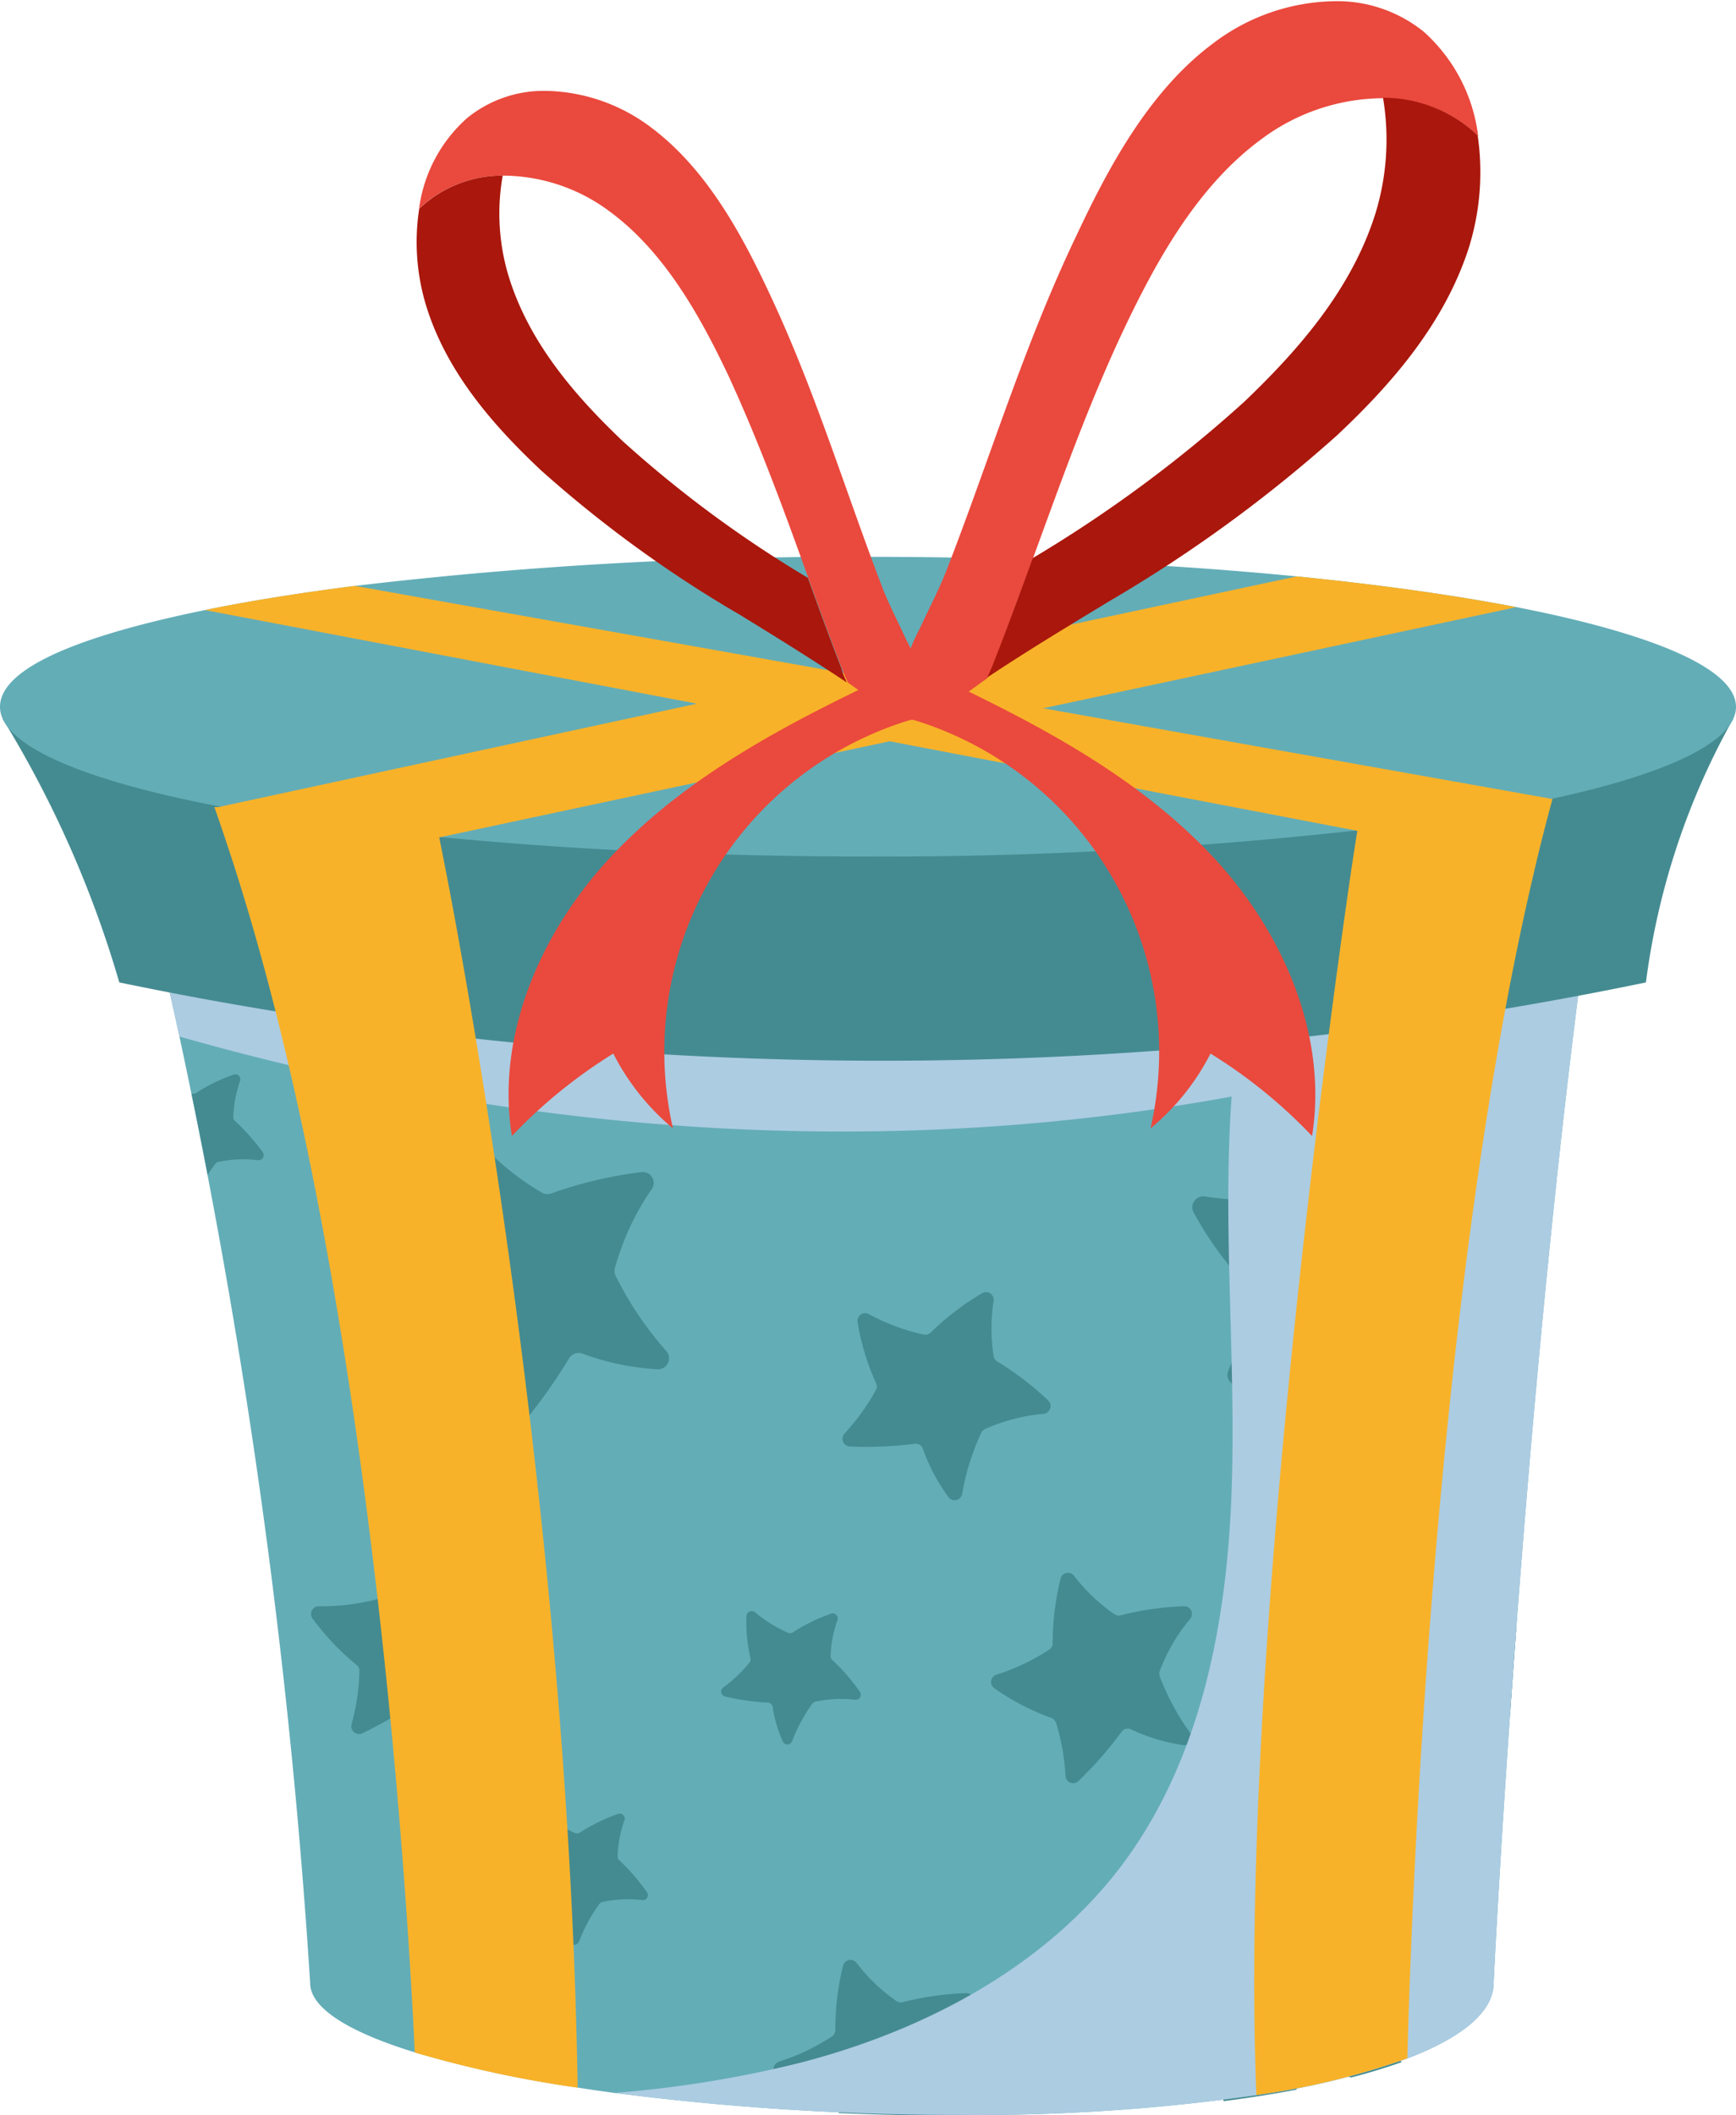
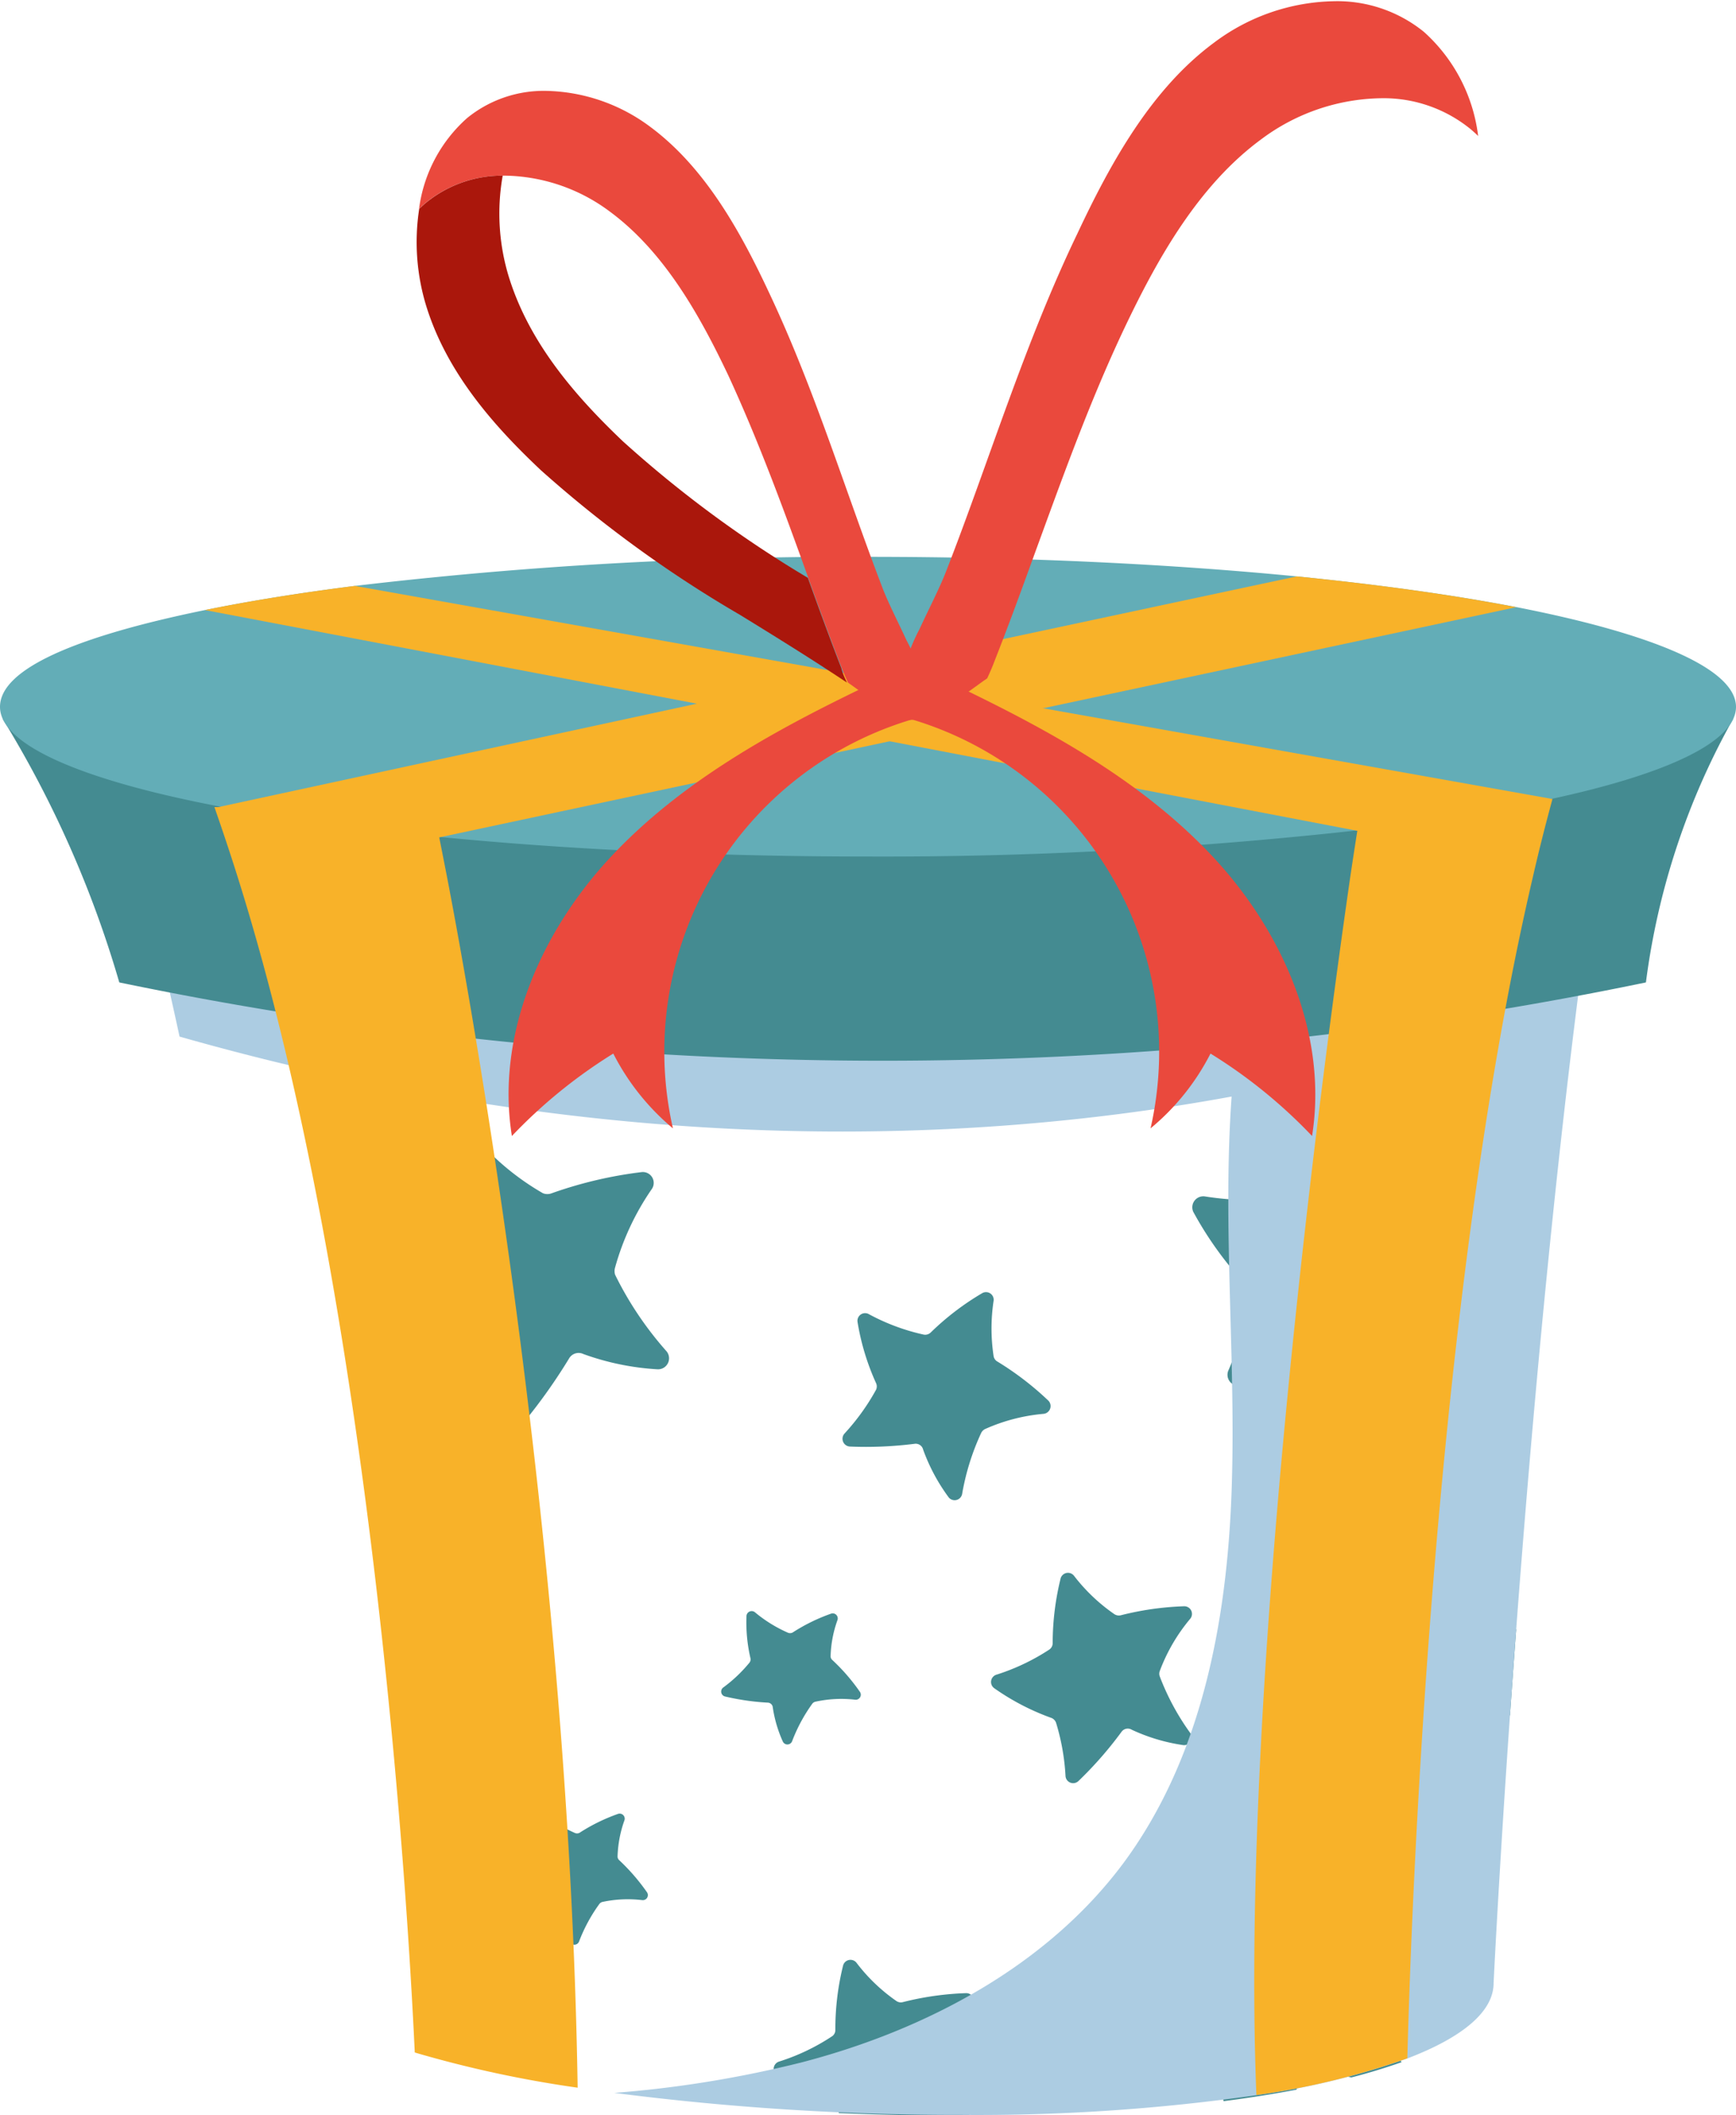
<svg xmlns="http://www.w3.org/2000/svg" viewBox="0 0 113.51 138.26">
  <defs>
    <style>.cls-1{isolation:isolate;}.cls-2{fill:#63adb7;}.cls-3{fill:#448b91;}.cls-4{fill:#accce2;mix-blend-mode:multiply;}.cls-5{fill:#f8b229;}.cls-6{fill:#ea493d;}.cls-7{fill:#aa170c;}</style>
  </defs>
  <g class="cls-1">
    <g id="Слой_2" data-name="Слой 2">
      <g id="OBJECTS">
-         <path class="cls-2" d="M104.23,57.33c-4.66,32.62-6.57,72.31-6.57,72.31,0,1.84-2,3.53-5.64,4.92h0a49.84,49.84,0,0,1-9.87,2.4,128.89,128.89,0,0,1-19.31,1.29,175.51,175.51,0,0,1-22.67-1.44c-.82-.11-1.62-.22-2.4-.35a75.06,75.06,0,0,1-10.65-2.3c-4.26-1.31-6.84-2.87-6.84-4.53a423.16,423.16,0,0,0-8.56-61.93c-1.43-6.62-2.45-10.38-2.45-10.38Z" />
-         <path class="cls-3" d="M15.36,73.27a.32.32,0,0,1-.11-.24,8,8,0,0,1,.45-2.37.33.33,0,0,0-.43-.41,11.42,11.42,0,0,0-2.5,1.23.36.36,0,0,1-.25,0c.34,1.65.7,3.44,1.06,5.33a7,7,0,0,1,.49-.72.34.34,0,0,1,.18-.13,8,8,0,0,1,2.63-.12.33.33,0,0,0,.3-.52A13.86,13.86,0,0,0,15.36,73.27Z" />
-         <path class="cls-3" d="M23.31,108.83a.48.48,0,0,1,.19.39,13.88,13.88,0,0,1-.52,3.51.51.51,0,0,0,.72.57,26.37,26.37,0,0,0,3.68-2.15.5.5,0,0,1,.67.07,12,12,0,0,0,2.85,2,.5.5,0,0,0,.72-.58,15.74,15.74,0,0,1-.75-4.17.63.63,0,0,1,.1-.32,12,12,0,0,1,3-2.62.51.51,0,0,0-.13-.9,20.19,20.19,0,0,0-4.11-.75.52.52,0,0,1-.37-.19,11.84,11.84,0,0,1-1.69-3.22.5.5,0,0,0-.9-.08A17.68,17.68,0,0,0,25,104.2a.52.52,0,0,1-.35.34,14.5,14.5,0,0,1-3.78.46.5.5,0,0,0-.44.79A16.23,16.23,0,0,0,23.31,108.83Z" />
        <path class="cls-3" d="M92.53,84.69a16.75,16.75,0,0,1,4.73-3.12.72.72,0,0,0,0-1.3,28.48,28.48,0,0,0-5.67-1.87.68.68,0,0,1-.47-.34,16.24,16.24,0,0,1-1.77-4.88.72.72,0,0,0-1.26-.29,25.79,25.79,0,0,0-3.3,5,.69.69,0,0,1-.55.41,19.53,19.53,0,0,1-5.45-.09.72.72,0,0,0-.77,1,23.16,23.16,0,0,0,3.55,4.89.67.67,0,0,1,.19.59,20.85,20.85,0,0,1-1.42,4.85.72.72,0,0,0,.9,1,36.72,36.72,0,0,0,5.62-2.33.72.72,0,0,1,.94.24,17.52,17.52,0,0,0,3.63,3.39.72.72,0,0,0,1.14-.69,22.89,22.89,0,0,1-.24-6A.73.73,0,0,1,92.53,84.69Z" />
        <path class="cls-3" d="M96.63,107.74a.31.31,0,0,1-.32,0,9,9,0,0,1-2.15-1.32.33.33,0,0,0-.55.23,10.37,10.37,0,0,0,.26,2.78.35.35,0,0,1-.06.28,9.47,9.47,0,0,1-1.72,1.6.34.34,0,0,0,.14.59,16.7,16.7,0,0,0,2.79.4.34.34,0,0,1,.32.32,8,8,0,0,0,.64,2.21.33.33,0,0,0,.61,0,10.17,10.17,0,0,1,1.34-2.46.32.32,0,0,1,.18-.12,4.25,4.25,0,0,1,.62-.12c.13-1.78.26-3.66.41-5.63h0A11.88,11.88,0,0,0,96.63,107.74Z" />
        <path class="cls-3" d="M88.44,130a.72.72,0,0,1,0-.48,16.78,16.78,0,0,1,2.41-5.14.71.71,0,0,0-.69-1.09,27.28,27.28,0,0,0-5.81,1.36.69.69,0,0,1-.58,0,16.73,16.73,0,0,1-4.06-3.25.71.71,0,0,0-1.22.41,25.8,25.8,0,0,0-.19,6,.72.72,0,0,1-.26.64,20,20,0,0,1-4.69,2.76.72.72,0,0,0-.13,1.28,23,23,0,0,0,5.58,2.31.69.69,0,0,1,.47.41,16.81,16.81,0,0,1,.74,2.14c1.69-.22,3.28-.47,4.75-.75.24-.37.47-.73.68-1.09a.71.71,0,0,1,.92-.29,10.8,10.8,0,0,0,2,.58c1.2-.31,2.3-.65,3.29-1A22,22,0,0,1,88.44,130Z" />
        <path class="cls-3" d="M63.38,138.26a14.81,14.81,0,0,1-1.81-3.39.56.56,0,0,1,0-.34,12.08,12.08,0,0,1,2-3.43.5.5,0,0,0-.41-.81,19.4,19.4,0,0,0-4.14.59.51.51,0,0,1-.4-.07A11.49,11.49,0,0,1,56,128.3a.5.5,0,0,0-.88.21,17.22,17.22,0,0,0-.5,4.18.49.49,0,0,1-.23.43,13.78,13.78,0,0,1-3.44,1.64.51.51,0,0,0-.17.89,16.35,16.35,0,0,0,3.75,2,.5.5,0,0,1,.31.31c0,.05,0,.11,0,.17,2.63.11,5.3.17,8,.17Z" />
        <path class="cls-3" d="M33.36,123.4a.33.33,0,0,0,.13.59,17,17,0,0,0,2.79.41.32.32,0,0,1,.32.31,8.21,8.21,0,0,0,.65,2.21.33.33,0,0,0,.61,0,10.52,10.52,0,0,1,1.33-2.46.36.36,0,0,1,.19-.13,7.92,7.92,0,0,1,2.62-.12.33.33,0,0,0,.3-.52,13.27,13.27,0,0,0-1.81-2.09.32.32,0,0,1-.11-.24,7.67,7.67,0,0,1,.45-2.37.33.33,0,0,0-.44-.41,11.88,11.88,0,0,0-2.5,1.23.36.36,0,0,1-.32,0,9.29,9.29,0,0,1-2.14-1.32.33.33,0,0,0-.55.22,10.45,10.45,0,0,0,.26,2.79.35.35,0,0,1-.06.28A9.77,9.77,0,0,1,33.36,123.4Z" />
        <path class="cls-3" d="M43.58,88.33a22.44,22.44,0,0,1-3.36-5,.8.8,0,0,1,0-.48,17,17,0,0,1,2.41-5.14.71.71,0,0,0-.68-1.09A27.37,27.37,0,0,0,36.08,78a.78.78,0,0,1-.58,0,16.87,16.87,0,0,1-4.05-3.25.72.72,0,0,0-1.23.41,25.8,25.8,0,0,0-.19,6,.7.7,0,0,1-.26.63,19.72,19.72,0,0,1-4.69,2.77A.71.71,0,0,0,25,85.78a22.68,22.68,0,0,0,5.58,2.31.72.72,0,0,1,.47.4,21.1,21.1,0,0,1,1.32,4.89.71.71,0,0,0,1.25.34,36.4,36.4,0,0,0,3.59-4.92.72.72,0,0,1,.93-.29,17.13,17.13,0,0,0,4.86,1A.72.72,0,0,0,43.58,88.33Z" />
        <path class="cls-3" d="M47.29,110.31a.33.33,0,0,0,.13.59,15.84,15.84,0,0,0,2.79.4.34.34,0,0,1,.32.32,8.42,8.42,0,0,0,.65,2.21.33.33,0,0,0,.61,0,10.6,10.6,0,0,1,1.33-2.47.35.35,0,0,1,.19-.12,7.91,7.91,0,0,1,2.62-.13.33.33,0,0,0,.3-.51,12.84,12.84,0,0,0-1.81-2.09.32.32,0,0,1-.11-.24,7.57,7.57,0,0,1,.45-2.37.33.33,0,0,0-.44-.41,11.88,11.88,0,0,0-2.5,1.23.36.36,0,0,1-.32,0,9,9,0,0,1-2.14-1.33.34.34,0,0,0-.55.23,10.37,10.37,0,0,0,.26,2.78.34.34,0,0,1-.07.29A9.36,9.36,0,0,1,47.29,110.31Z" />
        <path class="cls-3" d="M68.75,112.3a.54.54,0,0,1,.3.31,14.61,14.61,0,0,1,.62,3.49.5.5,0,0,0,.85.32,24.85,24.85,0,0,0,2.81-3.21.5.5,0,0,1,.67-.14,12,12,0,0,0,3.33,1,.5.5,0,0,0,.5-.78,16,16,0,0,1-2-3.71.5.5,0,0,1,0-.34,11.63,11.63,0,0,1,2-3.43.5.5,0,0,0-.41-.81,19.31,19.31,0,0,0-4.14.59.54.54,0,0,1-.41-.07A11.72,11.72,0,0,1,70.22,103a.5.5,0,0,0-.88.22,17.71,17.71,0,0,0-.51,4.18.51.51,0,0,1-.22.43,14,14,0,0,1-3.45,1.64.5.5,0,0,0-.16.88A15.59,15.59,0,0,0,68.75,112.3Z" />
        <path class="cls-3" d="M59.8,94.38a.5.5,0,0,1,.56.38A12.24,12.24,0,0,0,62,97.84a.5.5,0,0,0,.91-.18,15.83,15.83,0,0,1,1.25-4,.56.56,0,0,1,.24-.24,11.87,11.87,0,0,1,3.85-1,.51.51,0,0,0,.3-.86A19.69,19.69,0,0,0,65.21,89a.5.5,0,0,1-.24-.34,12,12,0,0,1,0-3.64.5.5,0,0,0-.76-.48,17.55,17.55,0,0,0-3.35,2.56.52.52,0,0,1-.47.14,13.75,13.75,0,0,1-3.57-1.33.5.5,0,0,0-.75.5,15.77,15.77,0,0,0,1.21,4,.52.52,0,0,1,0,.44,14.61,14.61,0,0,1-2.07,2.87.51.51,0,0,0,.37.84A25.26,25.26,0,0,0,59.8,94.38Z" />
        <path class="cls-4" d="M104.23,57.33c-4.66,32.62-6.57,72.31-6.57,72.31,0,1.84-2,3.53-5.64,4.92h0a49.84,49.84,0,0,1-9.87,2.4,128.89,128.89,0,0,1-19.31,1.29,175.51,175.51,0,0,1-22.67-1.44,73.73,73.73,0,0,0,12.27-2c8.12-2.12,16-6.3,21-13,5.12-6.9,6.79-15.78,7.09-24.36s-.61-17.2,0-25.77c-22.92,4.2-46.4,2.46-68.79-3.92-1.43-6.62-2.45-10.38-2.45-10.38Z" />
        <path class="cls-3" d="M.18,47A70.56,70.56,0,0,1,7.8,64.22a245.88,245.88,0,0,0,99.82,0A47.61,47.61,0,0,1,113.32,47Z" />
        <path class="cls-2" d="M113.51,46.21c0,2.27-4.48,4.37-12,6-3.61.8-7.91,1.5-12.76,2.07a280.8,280.8,0,0,1-32,1.71c-10.19,0-19.76-.47-28-1.28-5.45-.53-10.33-1.22-14.45-2C5.38,51,0,48.7,0,46.21s5-4.61,13.4-6.33c2.89-.59,6.18-1.12,9.81-1.58a274.3,274.3,0,0,1,33.54-1.9c10.2,0,19.78.47,28.06,1.28h0c5.38.54,10.21,1.21,14.31,2C108.08,41.43,113.51,43.71,113.51,46.21Z" />
        <path class="cls-5" d="M99.14,39.69,68.2,46.3h0l-10,2.15L28.72,54.74s.18.9.51,2.59c1.84,9.56,8,44.28,8.54,79.14a75.06,75.06,0,0,1-10.65-2.3c-.48-10.3-2.83-49.07-11.58-76.84-.49-1.56-1-3.08-1.52-4.57l.25,0L45.56,46h0l9.61-2h0l29.62-6.32h0C90.21,38.22,95,38.89,99.14,39.69Z" />
        <path class="cls-5" d="M101.51,52.23h0c-.45,1.65-.88,3.34-1.28,5.09-6.51,27.84-7.94,67.05-8.21,77.23h0a49.84,49.84,0,0,1-9.87,2.4c-1.09-27.31,4.5-68.29,6.14-79.64.29-1.94.46-3,.46-3L58.14,48.45,45.57,46h0L13.4,39.88c2.89-.59,6.18-1.12,9.81-1.58l32,5.7h0l13,2.3h0Z" />
        <path class="cls-6" d="M59.26,41.83c-.55-1.2-1.16-2.37-1.55-3.38-2.45-6.39-4.44-13-7.41-19.29-1.92-4.11-4.23-8.23-7.77-10.86A11.74,11.74,0,0,0,35.7,5.94a7.94,7.94,0,0,0-5.16,1.78,9.59,9.59,0,0,0-3.14,5.93c.15-.14.3-.28.46-.41a7.9,7.9,0,0,1,5-1.76,11.73,11.73,0,0,1,7,2.34c3.53,2.6,5.85,6.69,7.77,10.74,2,4.34,3.63,8.79,5.22,13.21.72,2,1.43,3.94,2.19,5.9.12.31.25.62.41.95l.09.07c.63.4,5.05,4,5,1.39A11,11,0,0,0,59.26,41.83Z" />
        <path class="cls-7" d="M55.38,44.62c-2.3-1.53-4.67-3-7-4.43a79.65,79.65,0,0,1-13-9.44c-3.14-2.95-6.13-6.38-7.48-10.65a14.25,14.25,0,0,1-.49-6.45c.15-.14.3-.28.46-.41a7.9,7.9,0,0,1,5-1.76,14.13,14.13,0,0,0,.41,6.65c1.34,4.3,4.32,7.74,7.44,10.71a76,76,0,0,0,12.1,8.93c.72,2,1.43,3.94,2.19,5.9C55.09,44,55.22,44.29,55.38,44.62Z" />
        <path class="cls-6" d="M58.72,46c0,2.93,5-1.12,5.72-1.58l.11-.08c.17-.37.33-.73.46-1.08.88-2.23,1.7-4.47,2.52-6.73,1.83-5,3.65-10.14,6-15.1,2.21-4.65,4.88-9.34,8.93-12.32a13.4,13.4,0,0,1,8-2.69,9,9,0,0,1,5.67,2c.18.15.36.31.52.47a10.92,10.92,0,0,0-3.55-6.81,9,9,0,0,0-5.9-2,13.42,13.42,0,0,0-7.82,2.71c-4.06,3-6.72,7.76-8.93,12.47C67,22.43,64.72,30,61.9,37.25c-.44,1.16-1.14,2.49-1.77,3.86A12.39,12.39,0,0,0,58.72,46Z" />
-         <path class="cls-7" d="M64.55,44.29c2.62-1.75,5.33-3.38,8-5A91.7,91.7,0,0,0,87.42,28.46c3.59-3.37,7-7.3,8.6-12.2a16.57,16.57,0,0,0,.6-7.4c-.16-.16-.34-.32-.52-.47a9,9,0,0,0-5.67-2A16.48,16.48,0,0,1,89.92,14c-1.56,4.92-5,8.86-8.56,12.26A86.61,86.61,0,0,1,67.53,36.48c-.82,2.26-1.64,4.5-2.52,6.73C64.88,43.56,64.72,43.92,64.55,44.29Z" />
        <path class="cls-6" d="M56.55,44.9c-6,2.89-12,6.19-16.59,11.09s-7.55,11.66-6.49,18.27a33.36,33.36,0,0,1,6.63-5.39A15.6,15.6,0,0,0,44,73.76,22.65,22.65,0,0,1,59.73,47C58.84,45.93,57.7,45.62,56.55,44.9Z" />
        <path class="cls-6" d="M62.7,44.9c6,2.89,12,6.19,16.59,11.09s7.55,11.66,6.5,18.27a33.14,33.14,0,0,0-6.64-5.39,15.46,15.46,0,0,1-3.92,4.89A22.66,22.66,0,0,0,59.53,47C60.41,45.93,61.55,45.62,62.7,44.9Z" />
      </g>
    </g>
  </g>
</svg>